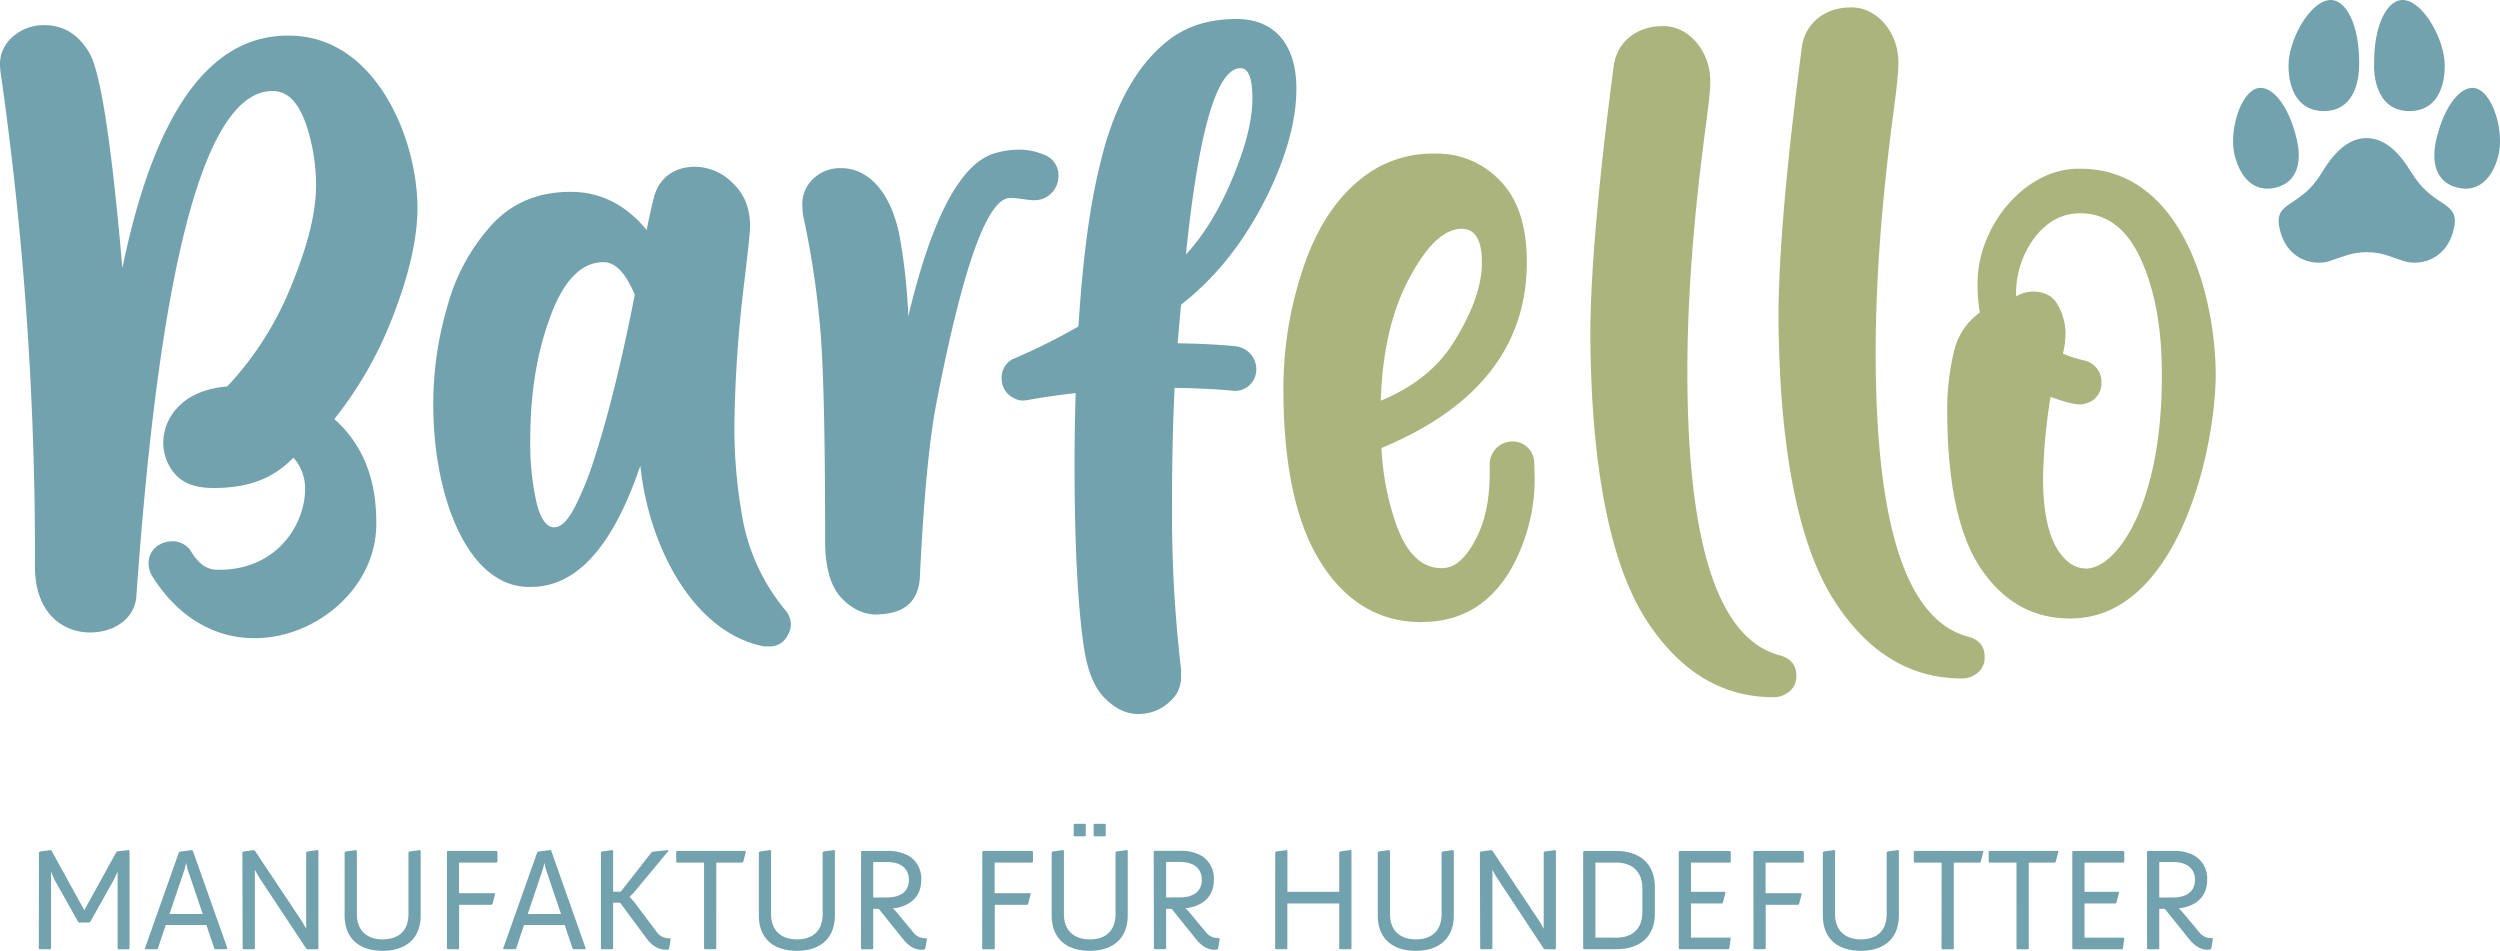
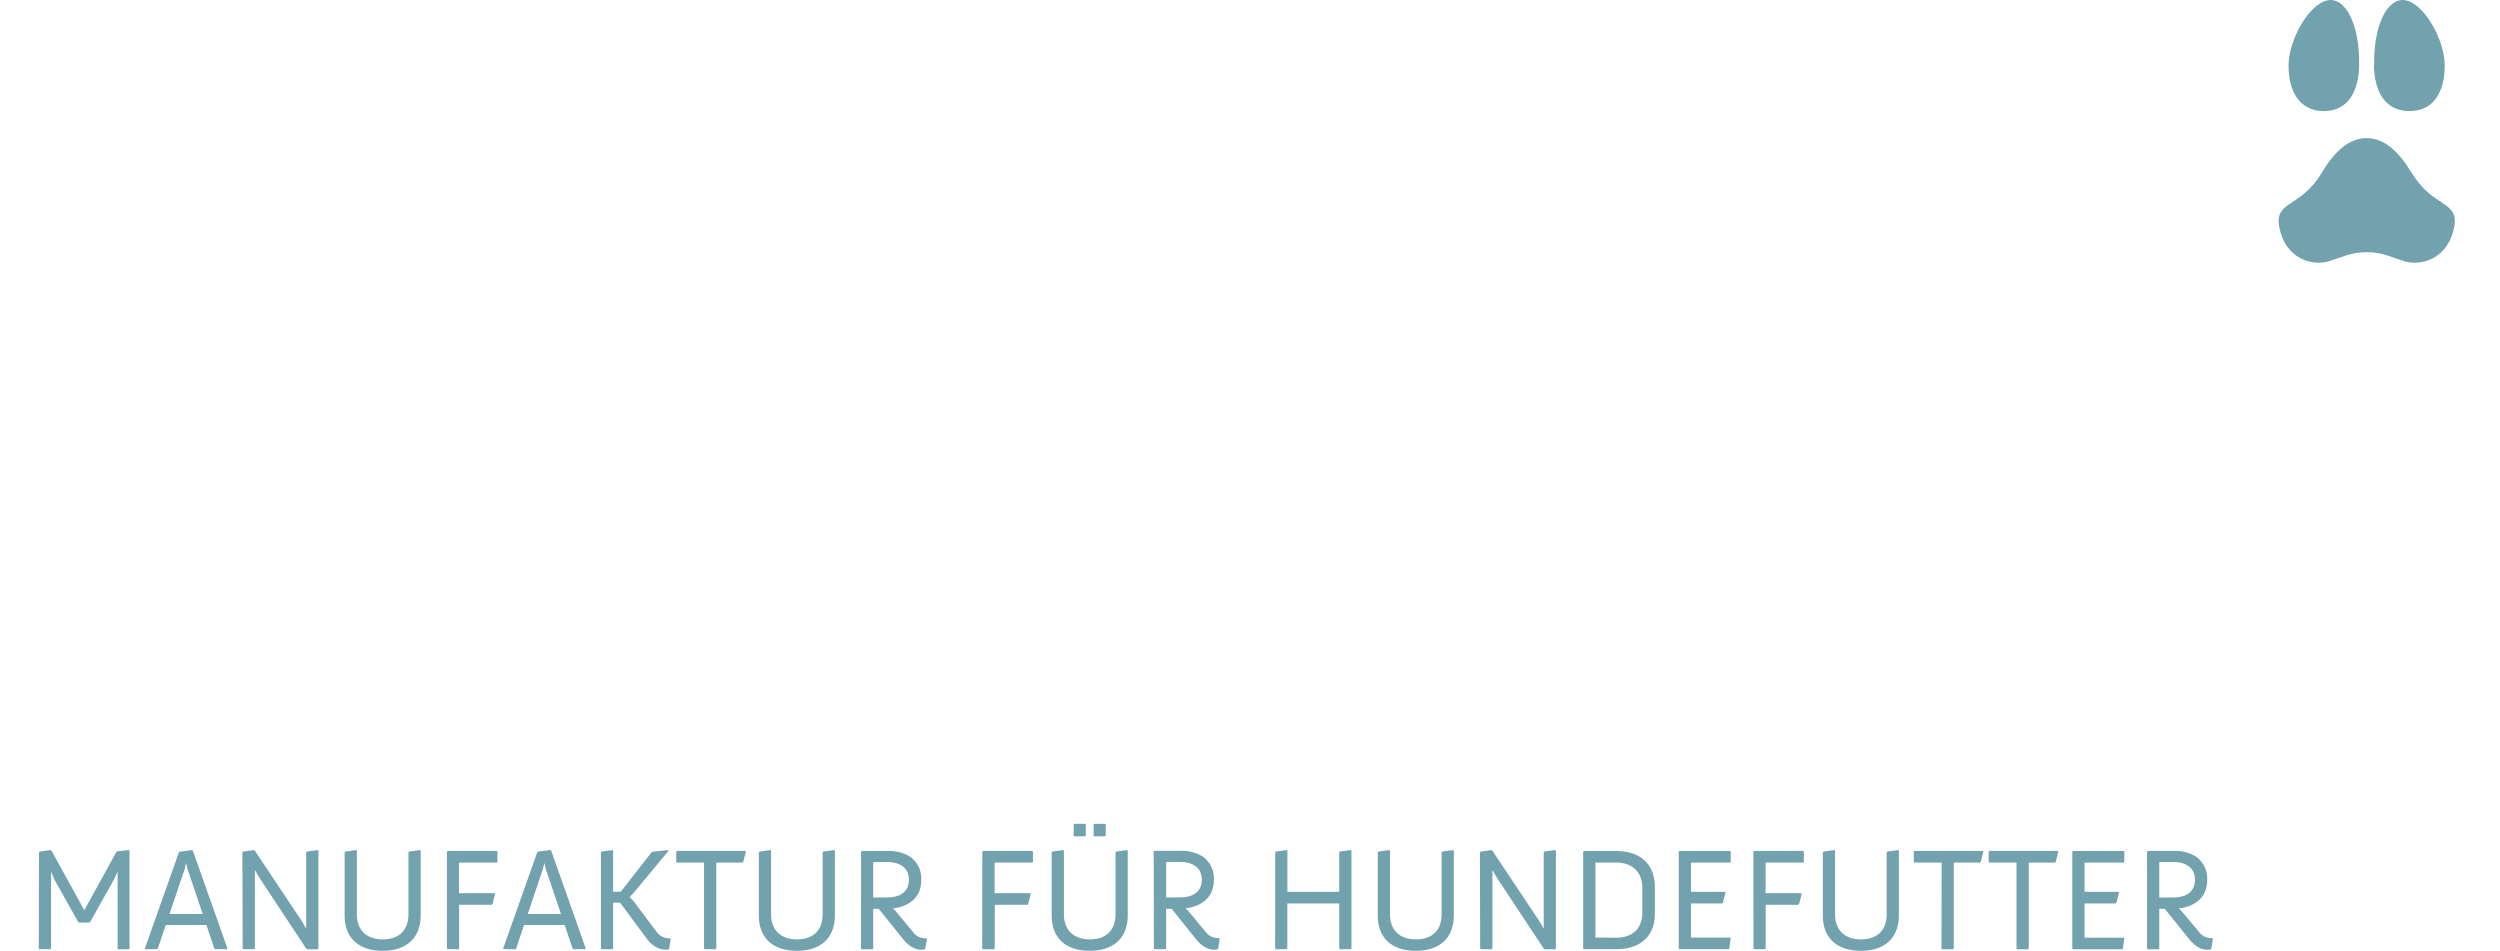
<svg xmlns="http://www.w3.org/2000/svg" viewBox="0 0 633.44 240.97" data-sanitized-data-name="Ebene 1" data-name="Ebene 1" id="Ebene_1">
  <defs>
    <style>.cls-1{fill:#abb47c;}.cls-2{fill:#72a2ad;}</style>
  </defs>
-   <path transform="translate(-104.14 -177.09)" d="M632.62,321.12c-2.66,0-4.94-1.52-6.93-4.46-2.56-3.89-3.89-10-3.89-18.41a141.9,141.9,0,0,1,1.9-20.59c3.51,1.24,6,1.9,7.4,1.9a6.24,6.24,0,0,0,3.23-1,5.32,5.32,0,0,0,2.27-4.75,5.51,5.51,0,0,0-4.46-5.41,34.91,34.91,0,0,1-5.31-1.7,21.54,21.54,0,0,0,.67-5.22,14.78,14.78,0,0,0-1.9-7c-1.24-2.38-3.42-3.51-6.36-3.51a8.23,8.23,0,0,0-4.27,1.23,23.74,23.74,0,0,1,4.75-15c3.22-4.08,7-6.07,11.48-6.07,6.45,0,11.48,3.6,15,10.81,3.79,7.88,5.69,17.84,5.69,29.7.28,32.26-11,49.43-19.26,49.53m-4.08,12.62c26.76.28,36.81-41.28,37-61.58,0-20.12-8.44-52.37-34.34-52.37-14.05-.29-26.19,14.8-26,29.31a41.51,41.51,0,0,0,.57,7.12,16.86,16.86,0,0,0-6.64,10.25,62.93,62.93,0,0,0-1.62,14.42c0,18,2.75,31.21,8.16,39.66,5.79,8.82,13.38,13.19,22.87,13.19M601.31,349a6,6,0,0,0,3.23-.95,4.91,4.91,0,0,0,2.46-4.55q0-4-4.27-5.12-23.34-6.27-23.34-71.92,0-27.77,4.75-62.72c.66-5.12,1-8.54,1-10.15.38-7.78-5.22-14.9-12.24-14.61-5.79,0-11.39,3.51-12.24,10.25q-5.84,44.69-5.88,67.74c0,5.41.19,10.91.47,16.41,1.52,25.72,6.17,44.6,14,56.46,8.44,12.81,19.07,19.16,32.07,19.16m-47.73,4.75a6.05,6.05,0,0,0,3.23-.95,4.94,4.94,0,0,0,2.47-4.56c0-2.65-1.43-4.36-4.27-5.12q-23.34-6.25-23.34-71.92,0-27.75,4.74-62.71c.67-5.13,1.05-8.54,1.05-10.16.37-7.78-5.22-14.89-12.24-14.61-5.79,0-11.39,3.51-12.24,10.25q-5.85,44.69-5.89,67.74c0,5.41.19,10.92.48,16.42,1.51,25.71,6.17,44.59,13.95,56.45,8.44,12.81,19.06,19.17,32.06,19.17M464.3,334.69c10,0,17.46-4.46,22.68-13.38a46.68,46.68,0,0,0,6-23.72l-.1-3.23a5.45,5.45,0,0,0-5.6-5.41,5.78,5.78,0,0,0-5.69,6v2c0,6.93-1.23,12.62-3.79,17.27s-5.22,6.83-8.36,6.83c-5,0-8.82-3.6-11.48-10.91a68.62,68.62,0,0,1-3.79-19.54C478.72,280.42,491,264.66,491,243.51c0-9-2.18-15.85-6.64-20.5a22,22,0,0,0-16.51-7,29,29,0,0,0-15.46,4c-8.16,5-14.23,13.47-18.13,25.24a94.75,94.75,0,0,0-4.93,30.45c0,19.45,3.23,34.16,9.59,44.12s14.89,14.9,25.42,14.9M454,278.61c.38-12.14,2.66-22.2,6.83-30.27,4.55-8.82,9.11-13.28,13.67-13.28q5.12,0,5.12,8.54c0,6-2.47,12.81-7.4,20.59-4.08,6.36-10.16,11.1-18.22,14.42" class="cls-1" />
-   <path transform="translate(-104.14 -177.09)" d="M404.62,241.61q4.85-47.25,13.85-47.25c2,0,3,2.56,3,7.68,0,4.65-1.23,10.35-3.8,17.08q-5.4,14.24-13.09,22.49M392.48,358a11.41,11.41,0,0,0,8.16-3.23,8,8,0,0,0,2.75-6.17v-1.9a339.27,339.27,0,0,1-2.28-42.4c0-10.06.19-19.74.66-28.94,5.13.09,10.16.28,15,.76a5.41,5.41,0,0,0,5.69-5.41,5.87,5.87,0,0,0-5.31-5.89c-4.65-.47-9.59-.66-14.62-.76.29-3.5.58-6.73.86-9.77,8.92-6.92,16.22-16.22,21.92-27.8,4.84-10,7.3-18.88,7.3-26.94,0-11.39-5.69-17.65-15.18-17.65-6.74,0-12.33,1.71-16.89,5.12-8.35,6.36-14.33,17.08-17.83,32.36-2.57,10.53-4.28,24-5.32,40.42a151.58,151.58,0,0,1-16.13,8.06,5.19,5.19,0,0,0-3.32,4.94,5.39,5.39,0,0,0,3,5.12,4.63,4.63,0,0,0,2.47.66l.94-.09c4.08-.76,8.26-1.33,12.34-1.81q-.28,9.26-.29,17.65,0,30.18,2.28,46.11c.85,6.17,2.56,10.63,5.22,13.38s5.6,4.18,8.54,4.18m-66.13-25.24c6.92-.1,10.62-3.23,10.91-9.58.95-19.93,2.37-34.54,4.17-43.93,6.74-34.63,12.9-52,18.69-52,2.37,0,4.27.57,6.07.57a6.07,6.07,0,0,0,6.17-6.07,5.5,5.5,0,0,0-3.79-5.51,15.78,15.78,0,0,0-6.26-1.23,21.53,21.53,0,0,0-5.89.86c-8.73,2.37-16.13,16.22-22.1,41.37A147.35,147.35,0,0,0,332,236.49c-2.56-12.06-8.73-16.8-14.71-16.8a9.82,9.82,0,0,0-7.78,3.42,8.67,8.67,0,0,0-2.08,6,16.28,16.28,0,0,0,.28,2.94,223.92,223.92,0,0,1,4.08,26.37q1.43,13.82,1.42,55.79,0,9.82,4,14.24c2.75,2.94,5.79,4.36,9.11,4.36m-27,8.06a4.93,4.93,0,0,0,4.36-2.75,5.46,5.46,0,0,0,.85-2.85,5.7,5.7,0,0,0-1.51-3.7,50.61,50.61,0,0,1-10.92-24.19,128.65,128.65,0,0,1-1.89-22,330.07,330.07,0,0,1,2.56-37.2q1.42-11.81,1.42-13.66c0-4.65-1.42-8.25-4.36-11a13.55,13.55,0,0,0-9.59-4.18c-4.55,0-8.82,2.18-10.34,7.5-.57,2.18-1.23,5-1.9,8.54-5.31-6.46-11.76-9.68-19.26-9.68-8.06,0-14.61,2.66-19.73,8.06a50,50,0,0,0-11.39,20.5,88.38,88.38,0,0,0-3.7,25.42c0,23.16,8.73,46.59,24.77,46.12,11.57,0,20.77-10.25,27.7-30.74,2.09,20.49,13.47,42.41,31.41,45.82Zm-54.75-30.17q-3,0-4.55-6.55a68.22,68.22,0,0,1-1.52-15.74c0-11.11,1.52-21.07,4.65-29.89,3.41-10,8.06-15,13.94-15,2.95,0,5.6,2.75,7.88,8.25-.85,4.46-4.84,24.77-9.87,40.33a80.83,80.83,0,0,1-5.22,13.28c-1.8,3.51-3.51,5.31-5.31,5.31m-76.09,28.09c15.37.18,31.31-12.62,31-29.42,0-11.1-3.51-19.73-10.62-26.09a98.56,98.56,0,0,0,15.36-27.42q5.7-15.09,5.7-26.19c-.1-17.93-10.91-43.83-32.92-43.54q-29.76,0-41.85,58.92-4.12-47.68-8.44-54.66c-2.75-4.64-6.55-6.92-11.39-6.92a11.76,11.76,0,0,0-8.25,3.22,9.08,9.08,0,0,0-2.94,6.84l.09,1.42A863.67,863.67,0,0,1,113,317.23v3.89c.19,11.48,7.12,16.22,14,16.22,5.7,0,11-3.13,11.67-8.82q9-128.37,34.54-128.37c3.89,0,6.74,3,8.73,9.2a48.53,48.53,0,0,1,2.28,14.71c0,6.83-2.09,15.27-6.27,25.42A81.66,81.66,0,0,1,161.73,275c-5.22.47-9.2,2.08-11.86,4.64a13.07,13.07,0,0,0-4.36,9.59,12.13,12.13,0,0,0,3,8c2.09,2.37,5.31,3.51,9.68,3.51,9.58,0,15.47-2.75,20.3-7.69a11.72,11.72,0,0,1,2.95,8c0,8.83-7.12,20.69-22.3,20.4-2.47,0-4.56-1.42-6.36-4.27a5.55,5.55,0,0,0-5.22-2.94,6.39,6.39,0,0,0-2.84.76,5.31,5.31,0,0,0-2.94,4.94,6.44,6.44,0,0,0,.75,2.84c6.83,11.1,16.42,16,25.91,16" class="cls-2" />
  <path transform="translate(-104.14 -177.09)" d="M651.25,404.51v-9h3.62c2.69,0,5.42,1.14,5.42,4.51s-2.73,4.46-5.42,4.46Zm-3.1,12.92.18.18h2.73l.19-.18V407.35h1.25l.26.15,5.76,7.17c.67.84,2.37,3.06,4.91,3.06a5.16,5.16,0,0,0,.78-.08l.22-.18.4-2.51-.14-.18c-.15,0-.26,0-.41,0a3.79,3.79,0,0,1-2.95-1.55L657,408.05l-.82-.81s7.2-.33,7.2-7.19a6.72,6.72,0,0,0-3.06-6.06,10.28,10.28,0,0,0-5.43-1.29h-6.57l-.18.19Zm-18.94,0,.19.18h12.4l.22-.18.37-2.58-.15-.18h-9.93V406h7.86l.22-.19.67-2.58-.15-.18h-8.6v-7.39h9.89l.19-.18v-2.58l-.19-.19H629.4l-.19.19Zm-14.14,0,.19.18H618l.18-.18V395.65h6.61l.22-.18.66-2.58-.14-.19H608.21l-.19.19v2.58l.19.18h6.86Zm-19,0,.18.18H599l.18-.18V395.65h6.61l.23-.18.66-2.58-.15-.19H589.23l-.18.19v2.58l.18.18h6.87ZM566,409c0,5.94,3.76,9,9.64,9s9.63-3.1,9.63-9V392.63l-.18-.15-2.73.37-.18.22v15.62c0,4.39-2.66,6.42-6.54,6.42-3.7,0-6.54-2-6.54-6.42V392.63l-.18-.15-2.73.37-.19.22Zm-17.57,8.41.19.18h2.72l.19-.18V406.35h8.23l.22-.18.67-2.58-.15-.18h-9v-7.76H561l.19-.18v-2.58l-.19-.19H548.59l-.19.19Zm-18.93,0,.18.18h12.4l.22-.18.37-2.58-.15-.18h-9.93V406h7.87l.22-.19.66-2.58-.15-.18h-8.6v-7.39h9.89l.19-.18v-2.58l-.19-.19h-12.8l-.18.19Zm-21.12-2.76v-19h5.35c3.77,0,6.54,2.18,6.54,6.46v6.13c0,4.39-2.77,6.43-6.54,6.43Zm-3.1,2.76.18.18h8.27c5.8,0,9.71-3.09,9.71-9v-6.72c0-6-3.91-9.15-9.71-9.15h-8.27l-.18.19Zm-26.1,0,.18.18h2.73l.19-.18V397.5l1,1.77,12,18.16.29.18h2.62l.18-.18v-24.8l-.18-.15-2.73.37-.18.22v19.34l-1-1.77-12-18-.26-.15-2.73.37-.18.22ZM453.23,409c0,5.94,3.76,9,9.64,9s9.63-3.1,9.63-9V392.63l-.19-.15-2.72.37-.19.22v15.62c0,4.39-2.65,6.42-6.53,6.42-3.7,0-6.54-2-6.54-6.42V392.63l-.18-.15-2.73.37-.19.22Zm-26,8.41.18.18h2.73l.18-.18V406h13.15v11.41l.18.18h2.73l.19-.18v-24.8l-.19-.15-2.73.37-.18.22v10H430.34V392.63l-.18-.15-2.73.37-.18.22Zm-27.62-12.92v-9h3.62c2.69,0,5.42,1.14,5.42,4.51s-2.73,4.46-5.42,4.46Zm-3.1,12.92.18.18h2.73l.19-.18V407.35h1.25l.26.15,5.76,7.17c.67.84,2.37,3.06,4.91,3.06a5.16,5.16,0,0,0,.78-.08l.22-.18.4-2.51-.14-.18c-.15,0-.26,0-.41,0a3.81,3.81,0,0,1-3-1.55l-4.32-5.21-.81-.81s7.19-.33,7.19-7.19a6.72,6.72,0,0,0-3.06-6.06,10.28,10.28,0,0,0-5.43-1.29h-6.57l-.18.19ZM370.61,409c0,5.94,3.77,9,9.64,9s9.63-3.1,9.63-9V392.63l-.18-.15-2.73.37-.18.22v15.62c0,4.39-2.67,6.42-6.54,6.42-3.69,0-6.54-2-6.54-6.42V392.63l-.18-.15-2.73.37-.19.22Zm5.76-20h2.7l.18-.18V386l-.18-.18h-2.7l-.18.18v2.88Zm5.06,0h2.69l.19-.18V386l-.19-.18h-2.69l-.18.18v2.88ZM353,417.43l.19.18H356l.19-.18V406.35h8.23l.22-.18.67-2.58-.15-.18h-9v-7.76h9.53l.18-.18v-2.58l-.18-.19H353.23l-.19.19Zm-27.61-12.92v-9h3.62c2.69,0,5.42,1.14,5.42,4.51s-2.73,4.46-5.42,4.46Zm-3.1,12.92.18.18h2.73l.19-.18V407.35h1.25l.26.15,5.76,7.17c.67.84,2.37,3.06,4.91,3.06a4.9,4.9,0,0,0,.77-.08l.23-.18L339,415l-.15-.18c-.15,0-.25,0-.4,0a3.79,3.79,0,0,1-2.95-1.55l-4.32-5.21-.82-.81s7.2-.33,7.2-7.19a6.72,6.72,0,0,0-3.06-6.06,10.28,10.28,0,0,0-5.43-1.29h-6.57l-.18.19ZM296.41,409c0,5.94,3.76,9,9.64,9s9.63-3.1,9.63-9V392.63l-.19-.15-2.72.37-.19.22v15.62c0,4.39-2.65,6.42-6.53,6.42-3.7,0-6.54-2-6.54-6.42V392.63l-.18-.15-2.73.37-.19.22Zm-13.88,8.41.19.18h2.73l.18-.18V395.65h6.61l.22-.18.67-2.58-.15-.19H275.67l-.19.19v2.58l.19.18h6.86Zm-26.13,0,.18.18h2.73l.18-.18V405.8h1.59l.29.15,6.47,8.75c.37.52,2.1,3,4.94,3a3.71,3.71,0,0,0,.67,0l.22-.18.4-2.51-.14-.19a1.68,1.68,0,0,1-.44,0,3.69,3.69,0,0,1-2.92-1.55l-5.84-7.76-1.06-1.18,1.06-1.07,8.79-10.59-.15-.19-3.87.41-.3.19-7.68,9.82-.29.14h-1.74V392.63l-.18-.15-2.73.37-.18.22Zm-18.54-8.74,3.84-11.38.37-1.58.37,1.58,3.84,11.38Zm-6.23,8.74.11.18h3l.18-.18,2-5.94h10.3l2,5.94.22.18h3l.11-.18-8.75-24.8-.22-.15-3.1.41-.22.18Zm-14.25,0,.18.18h2.73l.18-.18V406.35h8.24l.22-.18.66-2.58-.15-.18h-9v-7.76H230l.18-.18v-2.58l-.18-.19H217.56l-.18.19ZM191.46,409c0,5.94,3.76,9,9.63,9s9.64-3.1,9.64-9V392.63l-.19-.15-2.73.37-.18.22v15.62c0,4.39-2.66,6.42-6.54,6.42-3.69,0-6.53-2-6.53-6.42V392.63l-.19-.15-2.72.37-.19.22Zm-25.84,8.41.19.18h2.72l.19-.18V397.5l1,1.77,12,18.16.3.18h2.62l.18-.18v-24.8l-.18-.15-2.73.37-.19.22v19.34l-1-1.77-12-18-.26-.15-2.72.37-.19.22Zm-18.53-8.74,3.84-11.38.36-1.58.37,1.58,3.84,11.38Zm-6.24,8.74.11.18h3l.18-.18,2-5.94h10.3l2,5.94.22.18h3l.11-.18L153,392.63l-.22-.15-3.1.41-.22.18Zm-26.88,0,.19.18h2.73l.18-.18V397.94l.85,2,6,10.7.22.19h2.66l.22-.19,6-10.7.92-2v19.49l.11.18h2.73l.18-.18v-24.8l-.18-.15-3,.33-.19.22-8.09,14.69-8.3-15.09-.23-.15-2.76.37-.19.22Z" class="cls-2" />
  <path transform="translate(-104.14 -177.09)" d="M715.26,221c-3.39-5.66-7.06-8.89-11.47-8.92h0c-4.42,0-8.08,3.26-11.47,8.92-5.25,8.76-11.91,6.91-10.68,13.55,1.47,8,8.16,10.05,12.61,8.74,3.24-1,5.47-2.29,9.56-2.3s6.33,1.34,9.56,2.3c4.46,1.31,11.15-.79,12.62-8.74,1.23-6.64-5.44-4.79-10.68-13.55" class="cls-2" />
  <path transform="translate(-104.14 -177.09)" d="M701.89,193.69c-.12,6.38-2.69,11.55-8.95,11.55S684,200.07,684,193.69s5.13-15.7,10-16.54c4.43-.77,8.08,6.16,7.89,16.54" class="cls-2" />
-   <path transform="translate(-104.14 -177.09)" d="M686.11,212.51c1.29,5.64.15,10.76-5.36,12.12s-9-2.59-10.41-8.21,1.09-14.95,5.2-16.77c3.73-1.64,8.46,3.66,10.57,12.86" class="cls-2" />
  <path transform="translate(-104.14 -177.09)" d="M705.64,193.69c.12,6.38,2.69,11.55,9,11.55s8.94-5.17,8.94-11.55-5.13-15.7-10-16.54c-4.43-.77-8.08,6.16-7.89,16.54" class="cls-2" />
-   <path transform="translate(-104.14 -177.09)" d="M721.42,212.51c-1.29,5.64-.15,10.76,5.36,12.12s9-2.59,10.41-8.21-1.09-14.95-5.2-16.77c-3.73-1.64-8.46,3.66-10.57,12.86" class="cls-2" />
</svg>